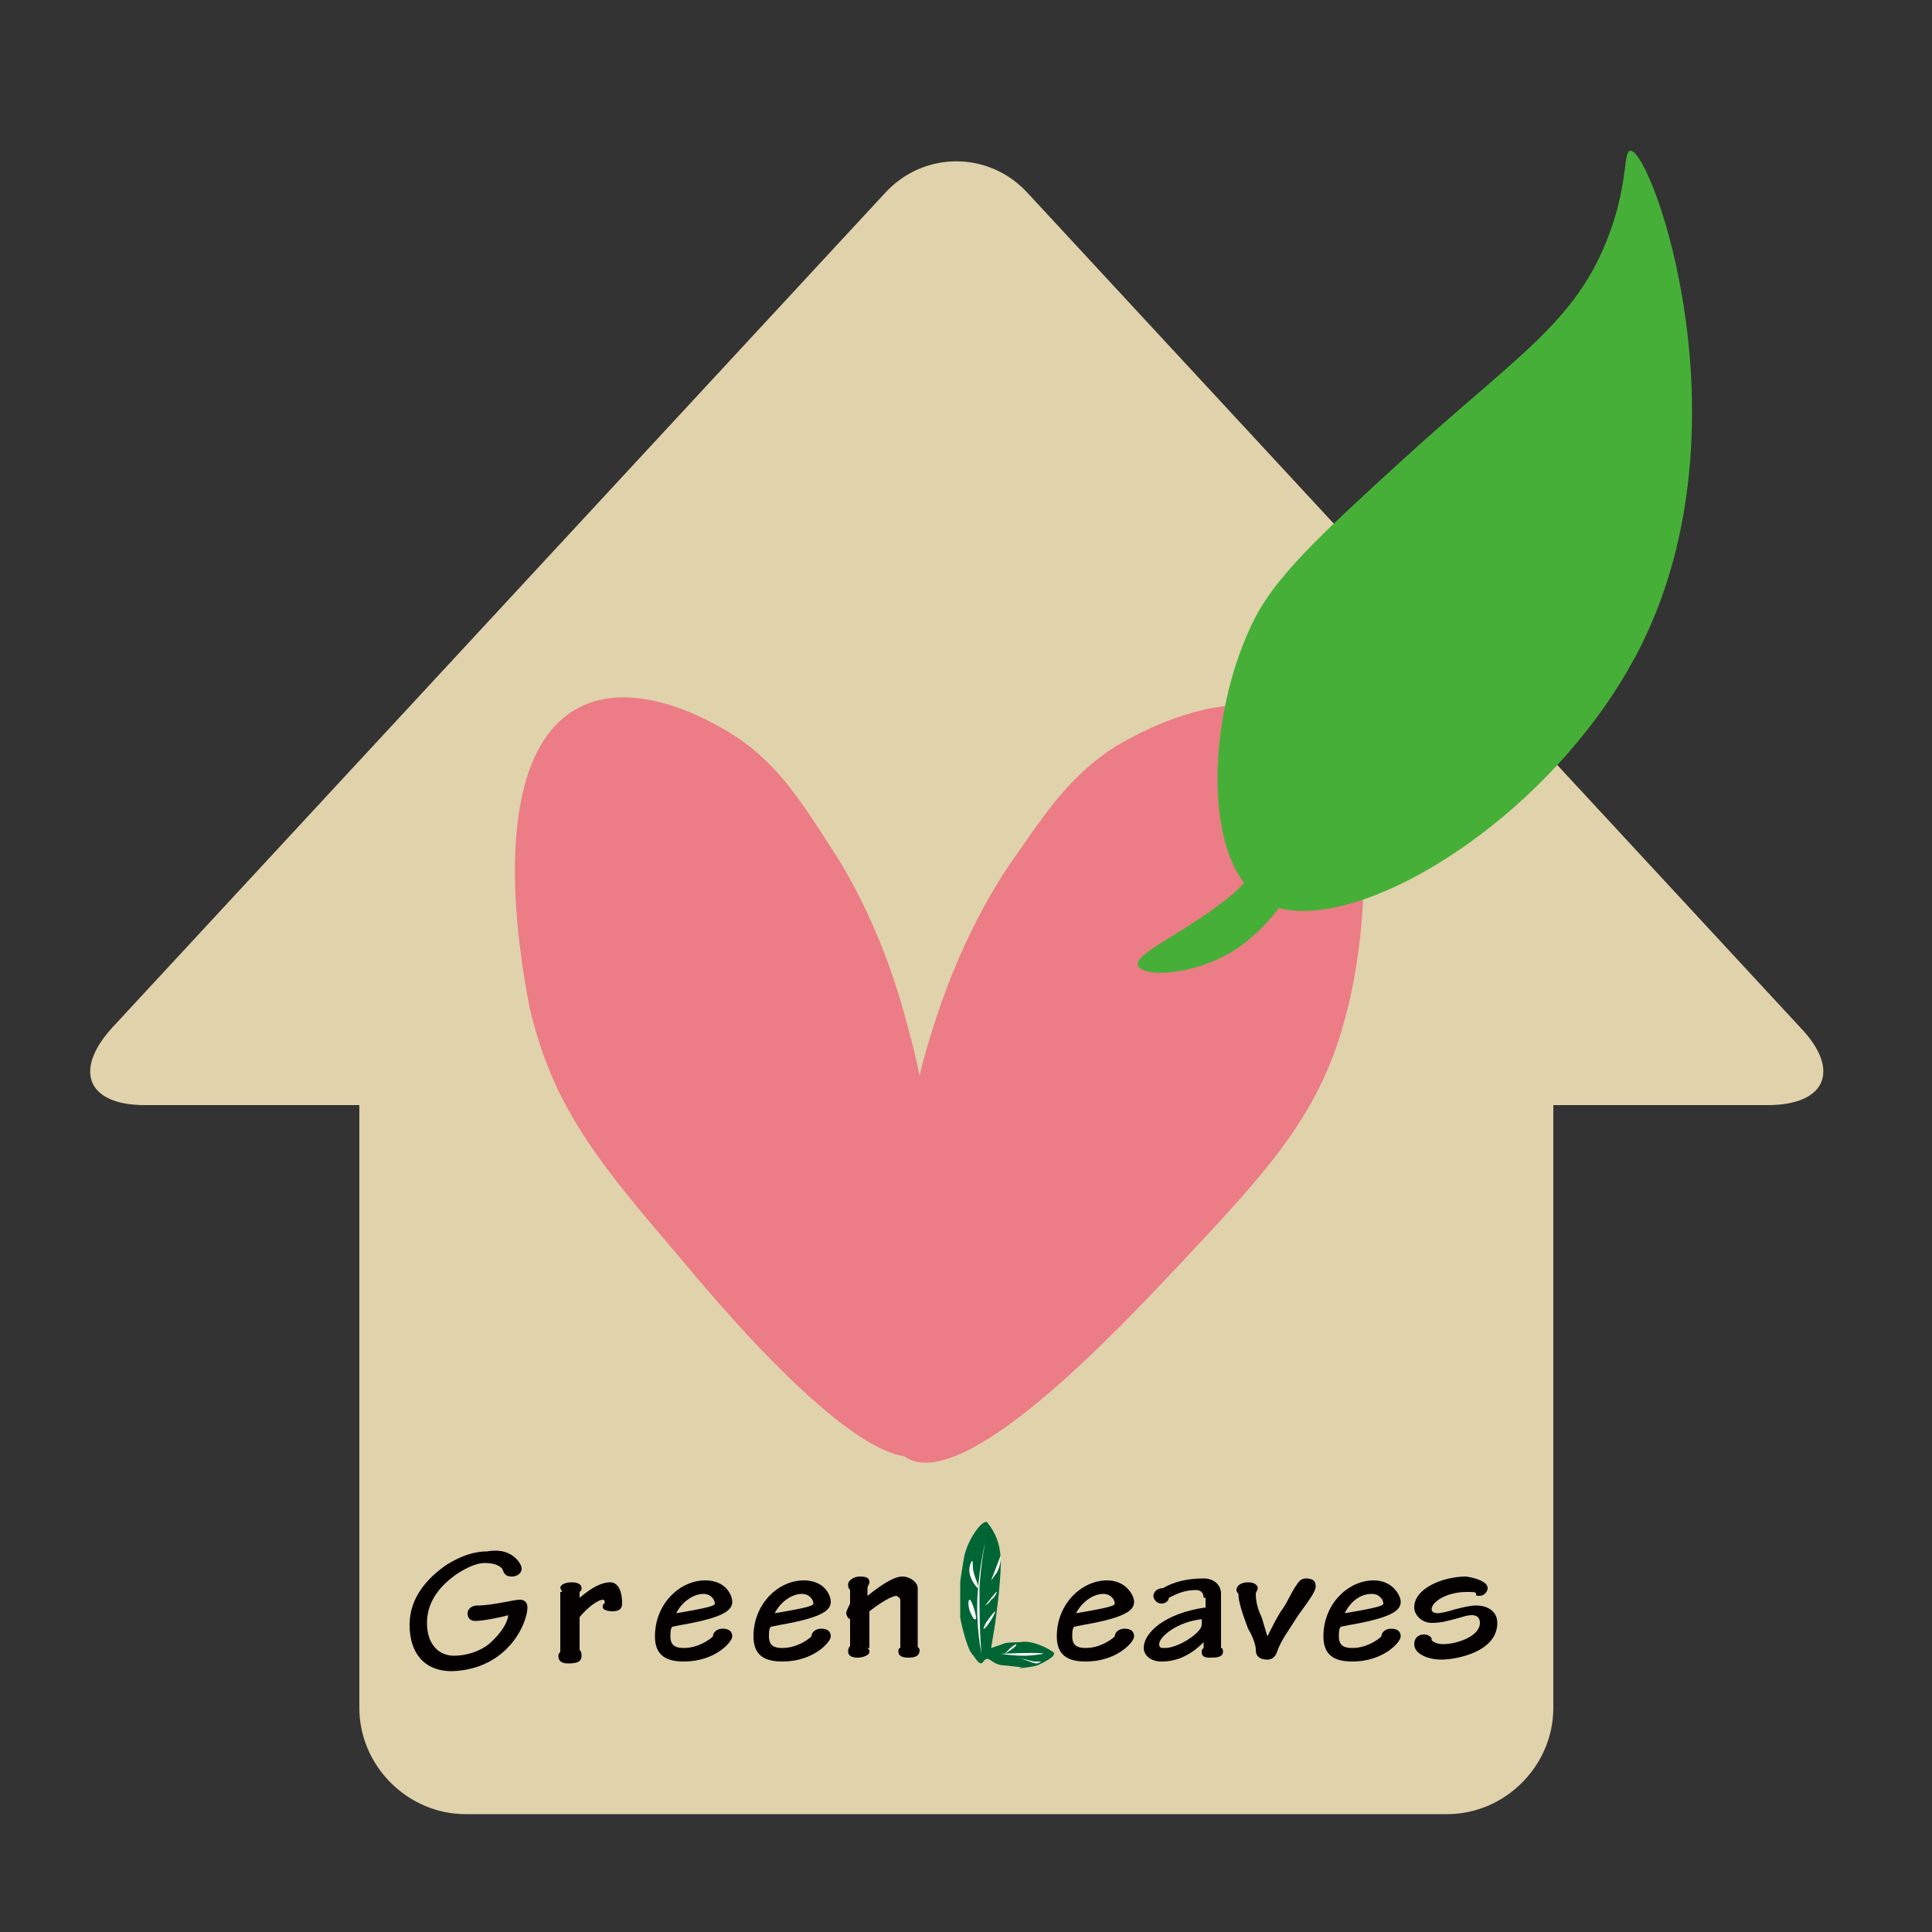
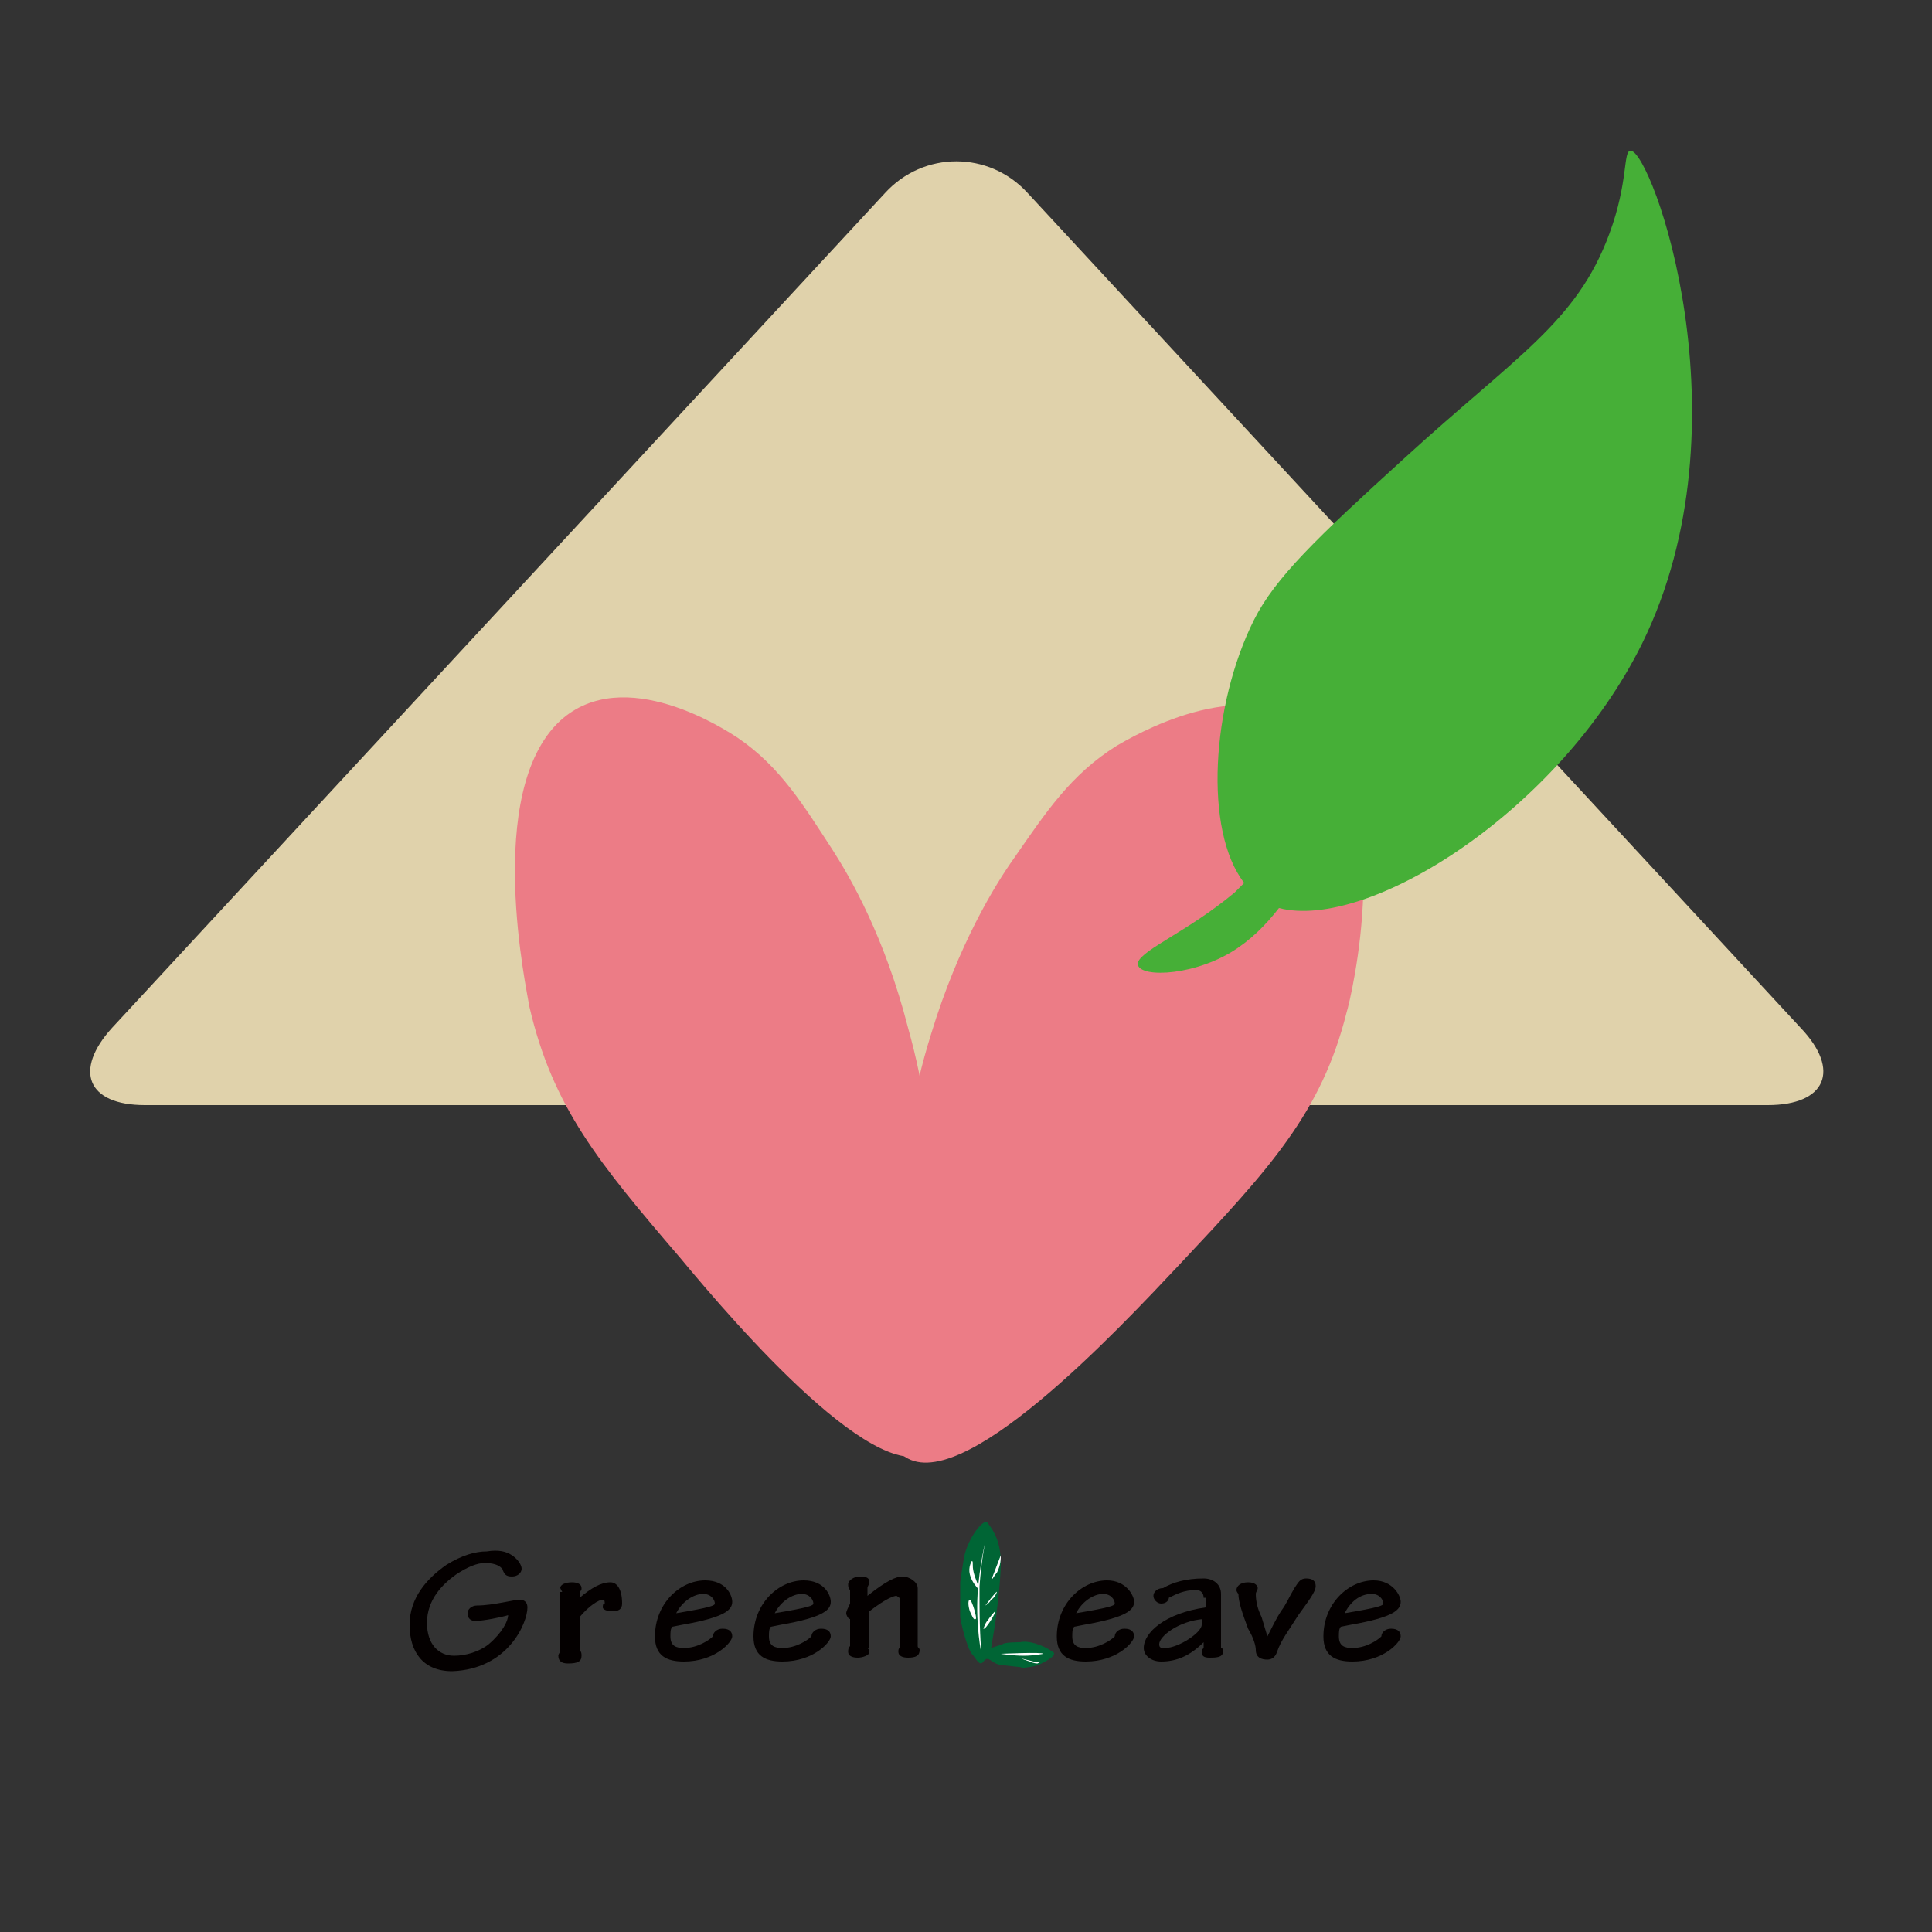
<svg xmlns="http://www.w3.org/2000/svg" version="1.1" x="0px" y="0px" viewBox="0 0 100 100" style="enable-background:new 0 0 100 100;" xml:space="preserve">
  <rect x="0" y="0" width="100" height="100" fill="#333333" stroke="none" />
  <style type="text/css">
	.st0{fill:#E0D2AB;}
	.st1{fill:#040000;}
	.st2{fill:#006535;}
	.st3{fill:#EC7C86;}
	.st4{fill:#46AF37;}
	.st5{fill:#FFFFFF;}
</style>
  <g id="レイヤー_1">
    <g>
      <g id="屋根_1_">
        <path class="st0" d="M53.2,10c-2-2.2-5.4-2.2-7.4,0L5.8,53.2c-2,2.2-1.3,4,1.7,4h84c3,0,3.8-1.8,1.7-4L53.2,10z" />
      </g>
      <g id="外壁_1_">
-         <path class="st0" d="M80.4,88.4c0,3-2.5,5.5-5.5,5.5H24.1c-3,0-5.5-2.5-5.5-5.5V45.6c0-3,2.5-5.5,5.5-5.5h50.8     c3,0,5.5,2.5,5.5,5.5V88.4z" />
-       </g>
+         </g>
      <path class="st1" d="M26.5,80.5c0.3,0.2,0.5,0.5,0.5,0.7c0,0.2-0.2,0.4-0.5,0.4c-0.3,0-0.4-0.1-0.5-0.4c-0.1-0.1-0.3-0.3-0.9-0.3    c-0.4,0-0.9,0.2-1.5,0.6c-0.7,0.5-1.5,1.3-1.5,2.5c0,1.1,0.6,1.7,1.4,1.7c0.6,0,1.3-0.2,1.8-0.6c0.7-0.6,1-1.2,1-1.5    c-0.3,0.1-1.3,0.3-1.7,0.3c-0.2,0-0.4-0.1-0.4-0.4c0-0.2,0.2-0.4,0.5-0.4c0.8,0,1.9-0.3,2.2-0.3c0.3,0,0.4,0.2,0.4,0.4    c0,0.8-1,3.2-3.9,3.3c-1.5,0-2.2-1-2.2-2.4c0-1.4,0.9-2.4,1.9-3.1c0.8-0.5,1.5-0.7,2.1-0.7C25.8,80.2,26.2,80.3,26.5,80.5z" />
      <path class="st1" d="M29.1,82.4L29,82.2c0-0.2,0.3-0.3,0.6-0.3c0.3,0,0.5,0.1,0.5,0.3c0,0.1,0,0.1-0.1,0.2v0.3h0    c0.6-0.5,1.1-0.8,1.6-0.8c0.3,0,0.6,0.3,0.6,1.1c0,0.3-0.2,0.4-0.5,0.4c-0.3,0-0.5-0.1-0.5-0.2c0-0.1,0-0.2,0.1-0.2    c0-0.1,0-0.2-0.1-0.2c-0.2,0-0.7,0.3-1.2,0.9v1.7c0.1,0.1,0.1,0.2,0.1,0.3c0,0.3-0.2,0.4-0.7,0.4c-0.3,0-0.5-0.1-0.5-0.4    c0-0.1,0.1-0.2,0.1-0.2V82.4z" />
      <path class="st1" d="M37.9,82.9c0,0.4-0.3,0.8-2.6,1.2l-0.5,0.1c-0.1,0.1-0.1,0.3-0.1,0.5c0,0.5,0.3,0.6,0.7,0.6    c0.7,0,1.3-0.4,1.5-0.6c0-0.2,0.2-0.4,0.5-0.4c0.4,0,0.5,0.2,0.5,0.4c0,0.3-0.9,1.3-2.5,1.3c-0.9,0-1.5-0.3-1.5-1.3    c0-1.7,1.3-2.9,2.6-2.9C37.6,81.8,37.9,82.6,37.9,82.9z M35,83.5c1.8-0.3,2-0.4,2-0.5c0-0.2-0.2-0.5-0.6-0.5    C35.9,82.5,35.3,82.9,35,83.5z" />
      <path class="st1" d="M43,82.9c0,0.4-0.3,0.8-2.6,1.2l-0.5,0.1c-0.1,0.1-0.1,0.3-0.1,0.5c0,0.5,0.3,0.6,0.7,0.6    c0.7,0,1.3-0.4,1.5-0.6c0-0.2,0.2-0.4,0.5-0.4c0.4,0,0.5,0.2,0.5,0.4c0,0.3-0.9,1.3-2.5,1.3c-0.9,0-1.5-0.3-1.5-1.3    c0-1.7,1.3-2.9,2.6-2.9C42.7,81.8,43,82.6,43,82.9z M40.1,83.5c1.8-0.3,2-0.4,2-0.5c0-0.2-0.2-0.5-0.6-0.5    C41,82.5,40.4,82.9,40.1,83.5z" />
      <path class="st1" d="M44.9,85.3c0.1,0.1,0.1,0.1,0.1,0.2c0,0.2-0.4,0.3-0.6,0.3c-0.3,0-0.5-0.1-0.5-0.3c0-0.1,0-0.2,0.1-0.3v-1.4    c-0.1,0-0.2-0.2-0.2-0.3c0-0.1,0.1-0.3,0.2-0.5v-0.7c-0.1-0.1-0.1-0.2-0.1-0.3c0-0.2,0.3-0.4,0.6-0.4c0.4,0,0.5,0.1,0.5,0.3    c0,0.1-0.1,0.2-0.1,0.3v0.4c1-0.8,1.5-1,1.8-1c0.4,0,0.8,0.3,0.8,0.6v3c0,0.1,0.1,0.1,0.1,0.2c0,0.3-0.2,0.4-0.6,0.4    c-0.3,0-0.5-0.1-0.5-0.3c0-0.1,0-0.2,0.1-0.2v-2.5c0-0.1-0.2-0.2-0.2-0.2c-0.1,0-0.5,0.1-1.4,0.8V85.3z" />
      <path class="st2" d="M51.3,85.3l0.6-0.2c0.1-0.1,0.8-0.1,0.9-0.1c0.4-0.1,1.1,0.1,1.7,0.5c0.3,0.2-0.6,0.6-0.8,0.7    c-0.3,0.1-1.3,0.2-0.8,0.1l-0.9-0.1c-0.7,0-0.8-0.6-1.1-0.2c-0.2,0.3-0.4-0.2-0.6-0.4c-0.3-0.4-0.6-1.8-0.6-1.9l0-1.8    c0-0.1,0.2-1.3,0.2-1.3c0.2-1,1-2,1.2-1.8c0.4,0.5,0.7,1.1,0.7,2.1c0,1.1-0.3,3.2-0.3,3.2L51.3,85.3z" />
      <g>
        <path class="st1" d="M58.7,82.9c0,0.4-0.3,0.8-2.6,1.2l-0.5,0.1c-0.1,0.1-0.1,0.3-0.1,0.5c0,0.5,0.3,0.6,0.7,0.6     c0.7,0,1.3-0.4,1.5-0.6c0-0.2,0.2-0.4,0.5-0.4c0.4,0,0.5,0.2,0.5,0.4c0,0.3-0.9,1.3-2.5,1.3c-0.9,0-1.5-0.3-1.5-1.3     c0-1.7,1.3-2.9,2.6-2.9C58.3,81.8,58.7,82.6,58.7,82.9z M55.7,83.5c1.8-0.3,2-0.4,2-0.5c0-0.2-0.2-0.5-0.6-0.5     C56.6,82.5,56,82.9,55.7,83.5z" />
      </g>
      <path class="st1" d="M62.3,82.7c0-0.2-0.1-0.4-0.4-0.4c-0.6,0-1,0.2-1.4,0.4c0,0.1-0.1,0.3-0.4,0.3c-0.2,0-0.4-0.2-0.4-0.4    c0-0.2,0.2-0.4,0.5-0.4c0.5-0.3,1.2-0.5,2.1-0.5c0.5,0,0.9,0.3,0.9,0.8v2.8c0.1,0,0.1,0.1,0.1,0.2c0,0.3-0.4,0.3-0.7,0.3    c-0.3,0-0.4-0.1-0.4-0.3c0-0.1,0-0.1,0.1-0.2V85h0c-0.7,0.7-1.4,1-2.2,1c-0.5,0-0.9-0.3-0.9-0.7c0-0.8,1.1-1.8,3.2-2.1V82.7z     M62.3,83.8c-1.3,0.1-2.3,0.9-2.3,1.3c0,0.2,0.1,0.2,0.3,0.2c0.7,0,1.9-0.8,1.9-1.2V83.8z" />
      <g>
        <g id="HartL_1_">
          <path class="st3" d="M48.3,75c-2.6,2.4-10.2-6.4-13.1-9.9c-4.2-4.9-6.6-7.8-7.8-13C27.3,51.4,25,41,29,37.3      c3.3-3,8.6,0.5,9.2,0.9c2.2,1.5,3.4,3.5,4.9,5.8c0.9,1.4,2.7,4.5,3.9,9.2c0.9,3.2,1.1,5.6,1.5,9.1C49.3,70,49.6,73.8,48.3,75z" />
        </g>
        <g id="hartR_1_">
          <path class="st3" d="M46.7,75.3c2.9,2.4,11.2-6.5,14.4-9.9c4.6-4.9,7.3-7.8,8.6-13c0.2-0.6,2.7-11-1.8-14.7      c-3.6-3-9.4,0.5-10.1,0.9c-2.4,1.5-3.7,3.5-5.3,5.8c-1,1.4-2.9,4.5-4.3,9.1c-1,3.2-1.3,5.6-1.6,9.1      C45.7,70.3,45.3,74.1,46.7,75.3z" />
        </g>
        <path id="Leaf_1_" class="st4" d="M84.4,7.8c-0.4,0-0.1,1.6-1.1,4.3c-1.7,4.6-4.8,6.3-10.7,11.7c-4.4,4-6.6,6.1-7.7,8.3     c-2.2,4.4-2.6,10.9-0.5,13.6c-0.2,0.2-0.3,0.3-0.5,0.5c-2.4,2-4.7,2.9-5,3.6c-0.2,0.8,2.6,0.8,4.8-0.5c1-0.6,1.8-1.4,2.5-2.3     C70.8,48.2,80.7,42,85,33.3C90.6,21.9,85.5,7.8,84.4,7.8z" />
        <path class="st1" d="M65,85.4c0-0.2-0.1-0.6-0.4-1.1c-0.3-0.8-0.5-1.4-0.5-1.8c0,0-0.1-0.1-0.1-0.2c0-0.2,0.2-0.4,0.6-0.4     c0.4,0,0.5,0.2,0.5,0.3c0,0.1-0.1,0.2-0.1,0.3c0,0.4,0.1,0.8,0.3,1.2l0.3,1c0.2-0.4,0.5-1,0.7-1.3c0.3-0.4,0.4-0.7,0.7-1.2     c0.2-0.3,0.3-0.5,0.6-0.5c0.3,0,0.5,0.1,0.5,0.4c0,0.3-0.4,0.8-0.9,1.5c-0.5,0.8-0.9,1.3-1.1,1.9c-0.1,0.3-0.3,0.4-0.5,0.4     C65.3,85.9,65,85.8,65,85.4z" />
      </g>
      <path class="st1" d="M72.5,82.9c0,0.4-0.3,0.8-2.6,1.2l-0.5,0.1c-0.1,0.1-0.1,0.3-0.1,0.5c0,0.5,0.3,0.6,0.7,0.6    c0.7,0,1.3-0.4,1.5-0.6c0-0.2,0.2-0.4,0.5-0.4c0.4,0,0.5,0.2,0.5,0.4c0,0.3-0.9,1.3-2.5,1.3c-0.9,0-1.5-0.3-1.5-1.3    c0-1.7,1.3-2.9,2.6-2.9C72.1,81.8,72.5,82.6,72.5,82.9z M69.6,83.5c1.8-0.3,2-0.4,2-0.5c0-0.2-0.2-0.5-0.6-0.5    C70.4,82.5,69.9,82.9,69.6,83.5z" />
-       <path class="st1" d="M77,82.2c0,0.2-0.2,0.4-0.4,0.4c-0.2,0-0.2,0-0.2-0.1c0-0.1-0.1-0.1-0.5-0.1c-1,0-1.8,0.5-1.8,0.9    c0,0.1,0.1,0.2,0.3,0.2c0.2,0,0.6-0.1,0.9-0.2c0.4-0.1,0.8-0.2,1.1-0.2c0.6,0,1.1,0.3,1.1,0.9c0,1.5-2.1,1.9-2.9,1.9    c-0.7,0-1.4-0.3-1.4-0.8c0-0.3,0.2-0.5,0.5-0.5c0.3,0,0.4,0.2,0.4,0.2c0,0.1,0,0.1,0,0.1c0.1,0.1,0.3,0.2,0.6,0.2    c0.7,0,1.9-0.4,1.9-1.1c0-0.2-0.1-0.4-0.4-0.4c-0.3,0-0.5,0.1-0.9,0.2c-0.4,0.1-0.7,0.2-1.2,0.2c-0.5,0-0.9-0.4-0.9-0.8    c0-1,1.5-1.6,2.7-1.6C76.5,81.7,77,81.9,77,82.2z" />
      <path class="st5" d="M50.8,85.6c0,0-0.3-1.4-0.2-3.1c0.1-1.5,0.4-2.7,0.4-2.7c0,0-0.2,0.9-0.3,2.3c0,0.4,0,0.7,0,0.8    C50.7,84.6,50.8,85.6,50.8,85.6z" />
      <path class="st5" d="M54,85.6c0-0.1-2.2,0-2.2,0c0,0,0.6,0.1,1.2,0.1C53.5,85.7,54,85.6,54,85.6z" />
      <path class="st5" d="M51.3,81.8c0.1-0.1,0.2-0.3,0.3-0.4c0.2-0.4,0.2-0.7,0.2-0.9" />
      <path class="st5" d="M51,83.1c0,0,0.6-0.8,0.6-0.7c0,0-0.1,0.3-0.3,0.4C51.2,83,51,83.1,51,83.1z" />
      <path class="st5" d="M50.9,84.3c0,0,0.1-0.3,0.2-0.4c0.2-0.3,0.4-0.5,0.4-0.5C51.6,83.4,51,84.4,50.9,84.3z" />
      <path class="st5" d="M50.4,81.4c-0.1-0.4,0-0.6-0.1-0.6c0,0-0.2,0.3-0.1,0.7c0.1,0.4,0.4,0.7,0.4,0.7    C50.7,82.1,50.5,81.8,50.4,81.4z" />
      <path class="st5" d="M50.2,83.4c-0.1-0.3-0.1-0.6,0-0.6c0.1,0,0.4,1,0.3,1C50.4,83.9,50.3,83.6,50.2,83.4z" />
-       <path class="st5" d="M52.3,85.3c-0.1,0.1-0.3,0.3-0.3,0.3c0,0,0.7-0.4,0.6-0.5C52.6,85.1,52.4,85.2,52.3,85.3z" />
      <path class="st5" d="M53.9,86c-0.1,0-0.3,0-0.4,0c-0.4-0.1-0.8-0.2-0.8-0.2c0,0,0.1,0,0.3,0.1c0.3,0.1,0.3,0.1,0.3,0.1    s0.2,0.1,0.4,0.1" />
    </g>
  </g>
  <g id="レイヤー_2">
    <g>
	</g>
    <g>
	</g>
    <g>
	</g>
    <g>
	</g>
    <g>
	</g>
    <g>
	</g>
    <g>
	</g>
    <g>
	</g>
    <g>
	</g>
    <g>
	</g>
    <g>
	</g>
    <g>
	</g>
    <g>
	</g>
    <g>
	</g>
    <g>
	</g>
  </g>
</svg>